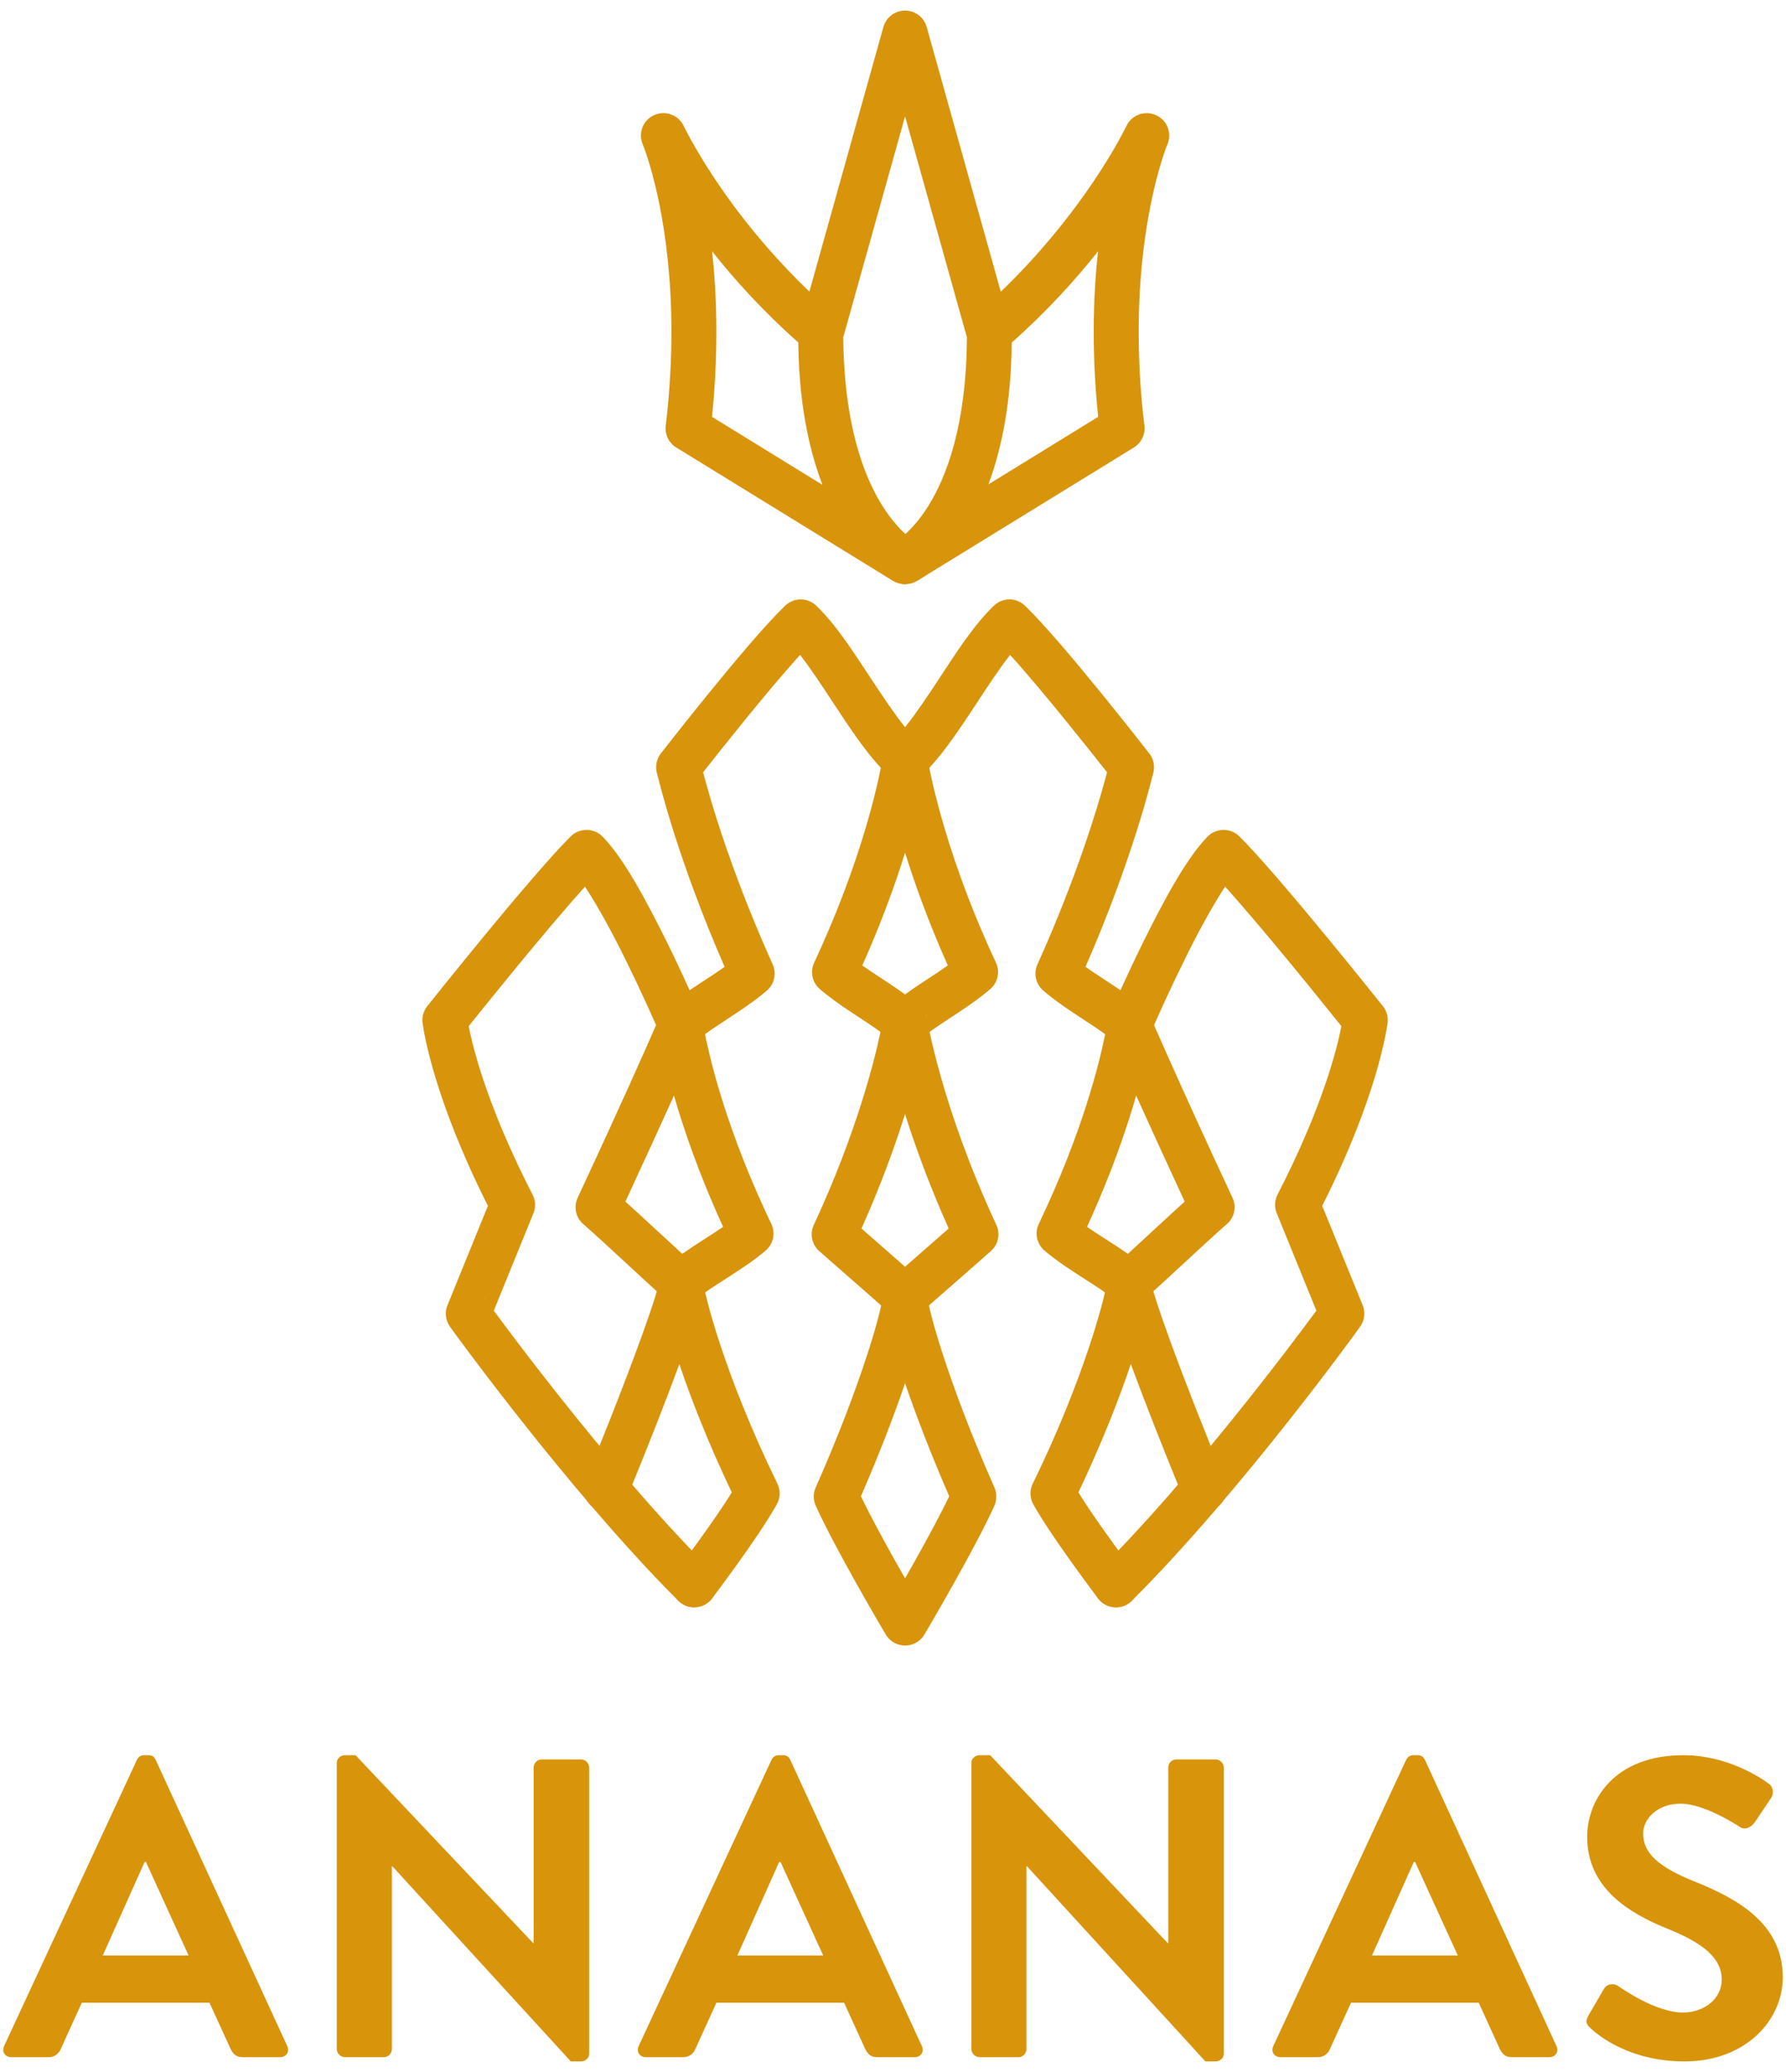
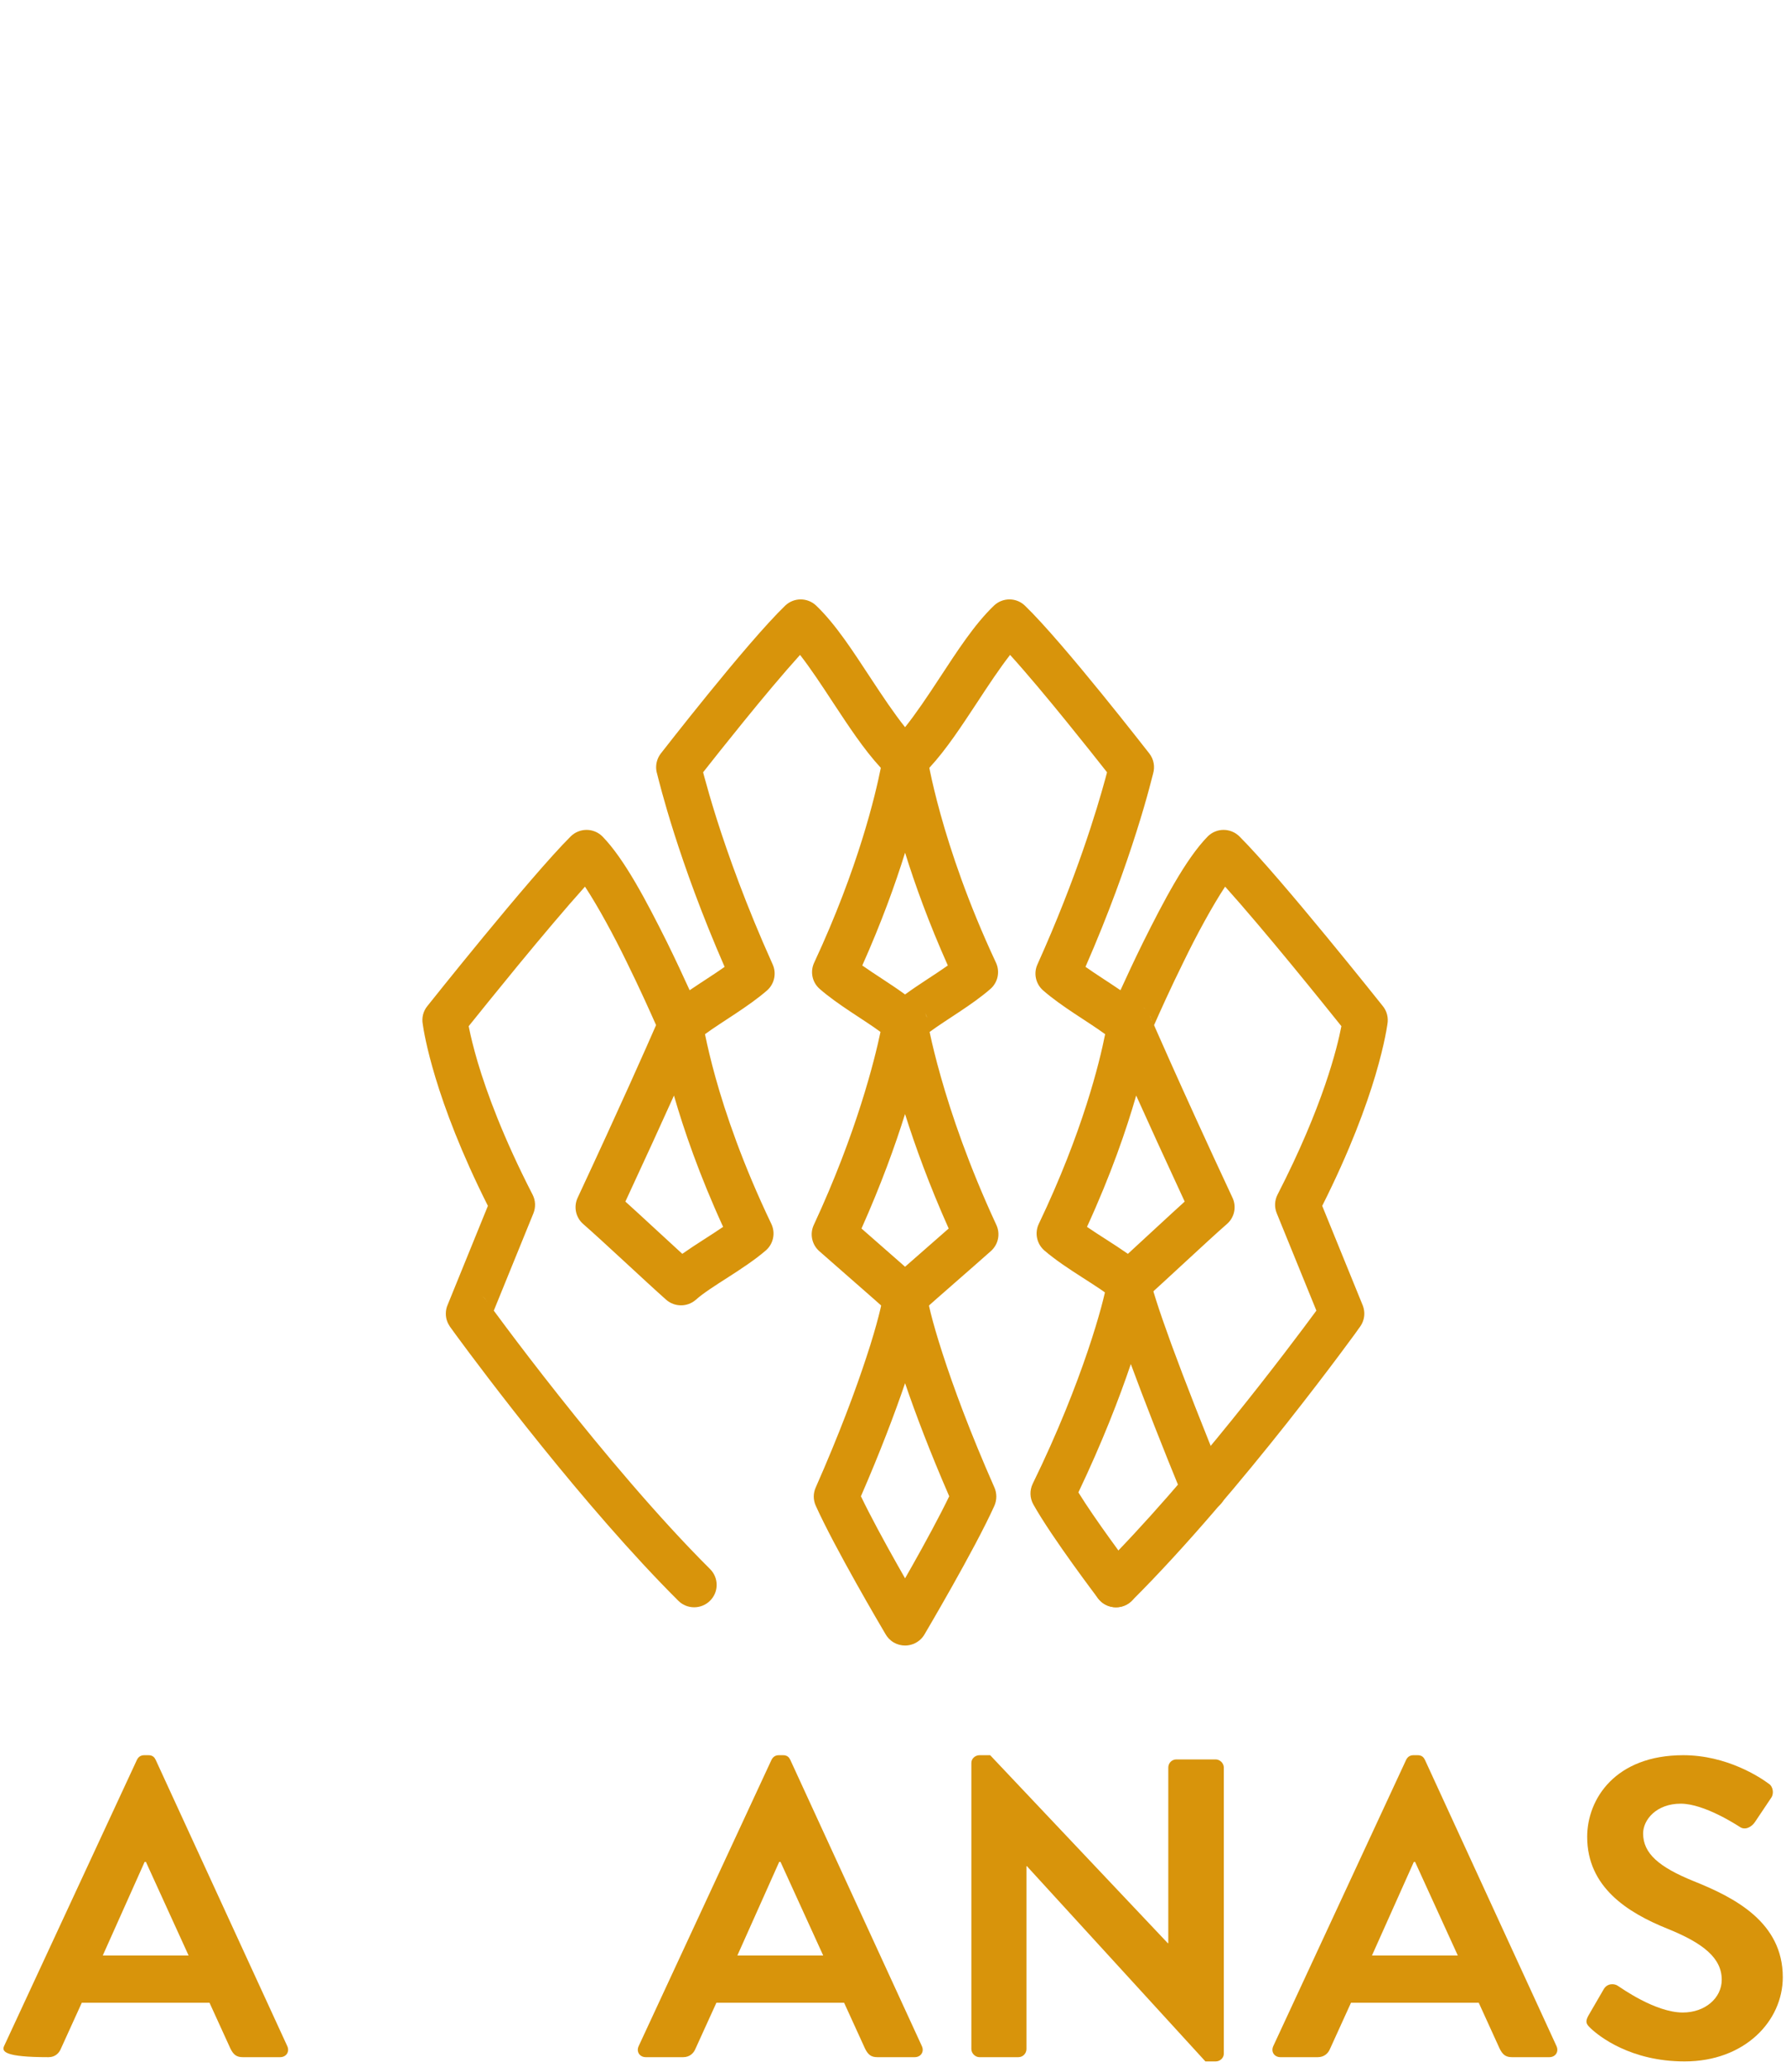
<svg xmlns="http://www.w3.org/2000/svg" width="50px" height="58px" viewBox="0 0 50 58" version="1.1">
  <g id="Share-Landing" stroke="none" stroke-width="1" fill="none" fill-rule="evenodd">
    <g id="SHARE-LANDING---Mastery" transform="translate(-15, -16)" fill="#D8940B">
      <g id="Mobile-Header" transform="translate(15, 16)">
        <g id="Logo-Copy">
          <g id="Group">
-             <path d="M5.28,54.739 L4.085,52.119 L4.049,52.119 L2.877,54.739 L5.28,54.739 Z M0.114,57.275 L3.833,49.263 C3.869,49.191 3.928,49.132 4.037,49.132 L4.156,49.132 C4.275,49.132 4.324,49.191 4.359,49.263 L8.042,57.275 C8.114,57.43 8.018,57.585 7.839,57.585 L6.799,57.585 C6.619,57.585 6.536,57.514 6.452,57.347 L5.865,56.061 L2.29,56.061 L1.705,57.347 C1.657,57.466 1.549,57.585 1.358,57.585 L0.318,57.585 C0.139,57.585 0.043,57.43 0.114,57.275 L0.114,57.275 Z" id="Fill-33" />
-             <path d="M9.428,49.346 C9.428,49.227 9.536,49.132 9.655,49.132 L9.954,49.132 L14.928,54.394 L14.94,54.394 L14.94,49.476 C14.94,49.357 15.036,49.25 15.168,49.25 L16.268,49.25 C16.387,49.25 16.494,49.357 16.494,49.476 L16.494,57.49 C16.494,57.609 16.387,57.704 16.268,57.704 L15.98,57.704 L10.982,52.239 L10.97,52.239 L10.97,57.358 C10.97,57.478 10.875,57.585 10.743,57.585 L9.655,57.585 C9.536,57.585 9.428,57.478 9.428,57.358 L9.428,49.346" id="Fill-34" />
+             <path d="M5.28,54.739 L4.085,52.119 L4.049,52.119 L2.877,54.739 L5.28,54.739 Z M0.114,57.275 L3.833,49.263 C3.869,49.191 3.928,49.132 4.037,49.132 L4.156,49.132 C4.275,49.132 4.324,49.191 4.359,49.263 L8.042,57.275 C8.114,57.43 8.018,57.585 7.839,57.585 L6.799,57.585 C6.619,57.585 6.536,57.514 6.452,57.347 L5.865,56.061 L2.29,56.061 L1.705,57.347 C1.657,57.466 1.549,57.585 1.358,57.585 C0.139,57.585 0.043,57.43 0.114,57.275 L0.114,57.275 Z" id="Fill-33" />
            <path d="M23.046,54.739 L21.851,52.119 L21.814,52.119 L20.643,54.739 L23.046,54.739 Z M17.88,57.275 L21.598,49.263 C21.635,49.191 21.695,49.132 21.803,49.132 L21.922,49.132 C22.041,49.132 22.09,49.191 22.125,49.263 L25.808,57.275 C25.88,57.43 25.784,57.585 25.605,57.585 L24.564,57.585 C24.385,57.585 24.302,57.514 24.218,57.347 L23.631,56.061 L20.056,56.061 L19.471,57.347 C19.423,57.466 19.316,57.585 19.124,57.585 L18.083,57.585 C17.904,57.585 17.808,57.43 17.88,57.275 L17.88,57.275 Z" id="Fill-35" />
            <path d="M27.194,49.346 C27.194,49.227 27.302,49.132 27.421,49.132 L27.72,49.132 L32.693,54.394 L32.707,54.394 L32.707,49.476 C32.707,49.357 32.802,49.25 32.933,49.25 L34.034,49.25 C34.153,49.25 34.261,49.357 34.261,49.476 L34.261,57.49 C34.261,57.609 34.153,57.704 34.034,57.704 L33.746,57.704 L28.749,52.239 L28.736,52.239 L28.736,57.358 C28.736,57.478 28.64,57.585 28.509,57.585 L27.421,57.585 C27.302,57.585 27.194,57.478 27.194,57.358 L27.194,49.346" id="Fill-36" />
            <path d="M40.812,54.739 L39.616,52.119 L39.581,52.119 L38.409,54.739 L40.812,54.739 Z M35.646,57.275 L39.365,49.263 C39.401,49.191 39.461,49.132 39.569,49.132 L39.688,49.132 C39.807,49.132 39.856,49.191 39.892,49.263 L43.575,57.275 C43.646,57.43 43.551,57.585 43.371,57.585 L42.331,57.585 C42.151,57.585 42.068,57.514 41.984,57.347 L41.398,56.061 L37.822,56.061 L37.237,57.347 C37.189,57.466 37.082,57.585 36.89,57.585 L35.849,57.585 C35.671,57.585 35.575,57.43 35.646,57.275 L35.646,57.275 Z" id="Fill-37" />
            <path d="M44.47,56.418 L44.899,55.679 C44.996,55.514 45.198,55.514 45.306,55.597 C45.366,55.632 46.335,56.335 47.111,56.335 C47.735,56.335 48.201,55.929 48.201,55.418 C48.201,54.811 47.685,54.394 46.681,53.989 C45.558,53.537 44.434,52.822 44.434,51.418 C44.434,50.357 45.223,49.132 47.124,49.132 C48.344,49.132 49.276,49.751 49.515,49.929 C49.635,50 49.671,50.203 49.587,50.322 L49.132,51.001 C49.037,51.144 48.858,51.239 48.714,51.144 C48.619,51.084 47.71,50.489 47.053,50.489 C46.37,50.489 46,50.941 46,51.322 C46,51.882 46.443,52.263 47.411,52.656 C48.571,53.12 49.91,53.811 49.91,55.346 C49.91,56.573 48.846,57.704 47.161,57.704 C45.653,57.704 44.768,57.002 44.53,56.775 C44.421,56.668 44.362,56.609 44.47,56.418" id="Fill-38" />
            <path d="M25.951,28.495 C25.945,28.474 25.94,28.452 25.934,28.431 C25.94,28.453 25.947,28.474 25.952,28.491 C25.954,28.5 25.956,28.51 25.956,28.518 C25.955,28.511 25.954,28.504 25.951,28.495 Z M32.234,28.546 C32.237,28.553 32.239,28.565 32.242,28.584 C32.239,28.571 32.237,28.558 32.234,28.546 Z M18.526,21.891 C18.506,21.869 18.487,21.844 18.472,21.82 C18.482,21.838 18.497,21.86 18.526,21.891 Z M25.338,27.837 C25.743,27.541 26.191,27.271 26.535,27.026 C25.998,25.823 25.612,24.75 25.338,23.869 C25.064,24.75 24.677,25.823 24.14,27.026 C24.485,27.271 24.932,27.541 25.338,27.837 Z M25.742,28.155 C25.735,28.147 25.727,28.141 25.719,28.135 C25.721,28.138 25.725,28.14 25.728,28.143 C25.733,28.146 25.738,28.151 25.742,28.155 Z M32.076,28.258 C32.054,28.235 32.03,28.213 32.004,28.194 C32.011,28.201 32.018,28.205 32.025,28.212 C32.029,28.215 32.034,28.22 32.038,28.224 L32.039,28.224 C32.041,28.225 32.041,28.226 32.042,28.226 C32.044,28.228 32.045,28.229 32.046,28.23 C32.056,28.239 32.065,28.248 32.076,28.258 Z M32.228,28.512 C32.216,28.471 32.201,28.441 32.187,28.417 C32.195,28.433 32.203,28.449 32.208,28.466 C32.208,28.466 32.21,28.467 32.21,28.468 C32.21,28.468 32.211,28.47 32.211,28.471 C32.211,28.473 32.212,28.476 32.213,28.477 C32.216,28.486 32.222,28.498 32.228,28.512 Z M25.958,28.532 C25.958,28.522 25.956,28.508 25.952,28.491 C25.94,28.432 25.921,28.391 25.903,28.361 C25.914,28.383 25.924,28.407 25.934,28.431 C25.932,28.429 25.931,28.428 25.93,28.426 C25.937,28.444 25.942,28.462 25.947,28.48 C25.948,28.485 25.95,28.49 25.951,28.495 C25.954,28.505 25.956,28.515 25.957,28.525 C25.956,28.523 25.956,28.521 25.956,28.518 C25.957,28.523 25.958,28.528 25.958,28.532 Z M32.243,28.59 C32.241,28.576 32.239,28.563 32.237,28.55 C32.232,28.531 32.225,28.508 32.215,28.484 C32.223,28.504 32.228,28.525 32.234,28.546 C32.237,28.558 32.239,28.571 32.242,28.584 L32.243,28.589 L32.243,28.59 Z M38.836,28.695 L38.835,28.695 L38.836,28.695 Z M25.066,29.201 C25.066,29.201 25.065,29.201 25.064,29.2 C25.064,29.2 25.065,29.201 25.066,29.201 Z M31.576,35.098 C32.048,34.666 32.692,34.064 33.166,33.635 C32.6,32.414 32.147,31.421 31.808,30.667 C31.535,31.618 31.102,32.88 30.431,34.343 C30.763,34.572 31.186,34.825 31.576,35.098 Z M19.101,35.098 C19.488,34.825 19.911,34.573 20.244,34.343 C19.575,32.882 19.142,31.619 18.868,30.667 C18.528,31.421 18.075,32.415 17.508,33.635 C17.984,34.064 18.627,34.666 19.101,35.098 Z M25.338,35.459 C25.727,35.117 26.183,34.72 26.559,34.389 C26.012,33.165 25.618,32.074 25.337,31.184 C25.058,32.075 24.664,33.166 24.118,34.389 C24.494,34.72 24.949,35.117 25.338,35.459 Z M13.47,36.258 C13.469,36.257 13.469,36.257 13.468,36.256 C13.469,36.257 13.469,36.257 13.47,36.258 Z M13.554,36.329 C13.572,36.346 13.589,36.364 13.605,36.383 C13.563,36.332 13.518,36.291 13.474,36.26 C13.502,36.28 13.53,36.303 13.554,36.329 Z M13.642,36.436 C13.631,36.42 13.621,36.404 13.609,36.39 C13.62,36.402 13.629,36.416 13.638,36.429 C13.638,36.43 13.638,36.43 13.638,36.43 C13.639,36.431 13.64,36.434 13.641,36.435 C13.641,36.435 13.641,36.436 13.642,36.436 Z M30.799,44.808 C30.551,44.564 30.551,44.166 30.799,43.922 C33.305,41.428 36.106,37.704 36.853,36.687 L35.743,33.961 C35.674,33.794 35.682,33.603 35.765,33.441 C37.041,30.959 37.438,29.322 37.553,28.725 C37.29,28.397 36.76,27.737 36.162,27.01 C35.536,26.249 34.829,25.409 34.298,24.819 C33.941,25.36 33.497,26.175 33.139,26.915 C32.771,27.658 32.463,28.346 32.309,28.695 C32.319,28.72 32.331,28.746 32.343,28.776 C32.439,28.994 32.582,29.319 32.774,29.747 C33.158,30.604 33.732,31.875 34.505,33.529 C34.623,33.781 34.559,34.082 34.347,34.264 C33.824,34.719 32.585,35.889 32.027,36.382 C31.788,36.591 31.433,36.592 31.195,36.383 C30.774,36.006 29.862,35.543 29.233,35 C29.023,34.813 28.961,34.513 29.081,34.26 C30.312,31.685 30.785,29.725 30.939,28.949 C30.453,28.593 29.726,28.183 29.198,27.72 C28.994,27.538 28.931,27.246 29.043,26.998 C30.141,24.561 30.716,22.636 30.945,21.795 C30.963,21.727 30.979,21.669 30.992,21.618 C30.759,21.322 30.336,20.787 29.858,20.199 C29.337,19.556 28.74,18.841 28.278,18.332 C27.988,18.704 27.67,19.183 27.349,19.674 C26.927,20.312 26.501,20.97 26.017,21.494 C26.023,21.528 26.03,21.564 26.039,21.602 C26.095,21.876 26.189,22.28 26.33,22.79 C26.614,23.812 27.094,25.261 27.883,26.948 C27.999,27.199 27.938,27.494 27.733,27.678 C27.213,28.133 26.502,28.535 26.025,28.887 C26.029,28.908 26.034,28.93 26.039,28.953 C26.098,29.229 26.195,29.635 26.34,30.145 C26.629,31.167 27.115,32.611 27.894,34.29 C28.01,34.541 27.948,34.835 27.742,35.019 C27.2,35.502 26.284,36.293 25.759,36.764 C25.52,36.976 25.156,36.977 24.917,36.764 C24.392,36.293 23.477,35.502 22.932,35.019 C22.728,34.836 22.666,34.539 22.782,34.29 C23.983,31.707 24.488,29.658 24.65,28.886 C24.173,28.534 23.462,28.133 22.943,27.678 C22.736,27.494 22.676,27.199 22.793,26.948 C24.03,24.293 24.508,22.25 24.659,21.494 C24.175,20.97 23.748,20.312 23.326,19.674 C23.005,19.183 22.688,18.704 22.398,18.332 C21.937,18.841 21.339,19.556 20.818,20.199 C20.34,20.787 19.917,21.321 19.684,21.618 C19.694,21.657 19.705,21.7 19.718,21.747 C19.791,22.018 19.904,22.415 20.062,22.917 C20.381,23.921 20.886,25.341 21.632,26.998 C21.743,27.246 21.681,27.539 21.478,27.721 C20.948,28.183 20.223,28.593 19.737,28.949 C19.741,28.967 19.744,28.984 19.748,29.003 C19.803,29.27 19.893,29.665 20.032,30.165 C20.311,31.165 20.794,32.589 21.594,34.26 C21.715,34.513 21.653,34.814 21.443,35 C20.813,35.543 19.902,36.006 19.481,36.383 C19.243,36.592 18.886,36.591 18.649,36.382 C18.091,35.889 16.852,34.719 16.328,34.264 C16.117,34.082 16.054,33.781 16.171,33.529 C17.378,30.942 18.113,29.277 18.367,28.695 C18.212,28.346 17.905,27.659 17.538,26.915 C17.178,26.175 16.734,25.36 16.377,24.819 C15.846,25.409 15.14,26.249 14.513,27.01 C13.915,27.738 13.385,28.397 13.121,28.725 C13.125,28.744 13.129,28.764 13.133,28.784 C13.176,28.997 13.251,29.318 13.376,29.741 C13.629,30.587 14.086,31.839 14.91,33.441 C14.994,33.603 15.001,33.794 14.934,33.961 L13.824,36.688 C13.915,36.813 14.037,36.977 14.184,37.172 C14.542,37.65 15.05,38.318 15.651,39.075 C16.85,40.59 18.422,42.472 19.879,43.922 C20.125,44.168 20.125,44.564 19.878,44.808 C19.632,45.053 19.234,45.053 18.989,44.808 C16.362,42.191 13.502,38.373 12.771,37.377 C12.679,37.251 12.637,37.192 12.598,37.138 C12.589,37.123 12.579,37.109 12.571,37.094 C12.566,37.089 12.561,37.08 12.549,37.055 C12.543,37.042 12.536,37.03 12.531,37.017 C12.53,37.014 12.529,37.01 12.526,37.007 L12.526,37.005 C12.524,36.995 12.52,36.986 12.516,36.977 C12.509,36.959 12.499,36.934 12.491,36.887 C12.484,36.845 12.48,36.805 12.481,36.771 C12.481,36.683 12.499,36.595 12.536,36.516 L13.659,33.755 C12.145,30.745 11.866,28.888 11.835,28.666 C11.803,28.492 11.846,28.309 11.961,28.166 C11.972,28.153 14.821,24.567 15.975,23.415 C16.221,23.17 16.618,23.169 16.864,23.413 C17.484,24.046 18.109,25.247 18.667,26.363 C18.916,26.869 19.139,27.349 19.307,27.719 C19.651,27.485 20.002,27.267 20.286,27.065 C18.984,24.084 18.461,21.914 18.396,21.66 C18.386,21.627 18.379,21.595 18.374,21.56 C18.352,21.395 18.397,21.225 18.5,21.092 C18.513,21.078 20.893,18.005 21.979,16.956 C22.221,16.721 22.604,16.72 22.849,16.952 C23.408,17.488 23.888,18.244 24.379,18.988 C24.705,19.484 25.032,19.974 25.338,20.356 C25.644,19.974 25.972,19.484 26.297,18.988 C26.787,18.244 27.268,17.488 27.827,16.952 C28.071,16.72 28.455,16.721 28.696,16.956 C29.782,18.005 32.162,21.078 32.176,21.092 C32.305,21.258 32.337,21.468 32.281,21.657 L32.281,21.659 C32.276,21.676 32.269,21.703 32.259,21.742 C32.241,21.816 32.211,21.927 32.173,22.071 C32.096,22.359 31.978,22.773 31.812,23.295 C31.51,24.246 31.052,25.548 30.389,27.064 C30.674,27.266 31.025,27.485 31.368,27.719 C31.537,27.349 31.759,26.869 32.009,26.363 C32.566,25.247 33.192,24.046 33.812,23.413 C34.059,23.169 34.454,23.17 34.7,23.415 C35.855,24.567 38.704,28.153 38.715,28.166 C38.828,28.306 38.871,28.486 38.843,28.658 C38.843,28.659 38.842,28.661 38.841,28.665 C38.841,28.667 38.841,28.669 38.841,28.672 C38.839,28.687 38.835,28.714 38.829,28.746 C38.819,28.813 38.801,28.91 38.776,29.033 C38.726,29.28 38.641,29.639 38.506,30.097 C38.246,30.969 37.795,32.207 37.016,33.755 L38.146,36.53 C38.15,36.54 38.154,36.55 38.158,36.561 C38.199,36.678 38.206,36.801 38.177,36.917 C38.176,36.922 38.174,36.929 38.173,36.934 C38.153,37.008 38.119,37.078 38.073,37.142 C38.064,37.154 38.054,37.169 38.039,37.188 C38.013,37.227 37.975,37.279 37.926,37.347 C37.827,37.483 37.684,37.677 37.503,37.918 C37.142,38.402 36.629,39.074 36.023,39.842 C34.807,41.377 33.217,43.284 31.687,44.808 L31.689,44.808 C31.565,44.932 31.403,44.992 31.243,44.992 C31.08,44.992 30.921,44.932 30.799,44.808 L30.799,44.808 Z" id="Fill-39" />
            <path d="M30.74,44.743 C30.732,44.728 29.456,43.055 28.927,42.109 C28.828,41.931 28.823,41.716 28.912,41.532 C30.329,38.635 30.914,36.384 30.976,35.959 C30.979,35.935 30.979,35.935 30.979,35.935 C30.997,35.597 31.282,35.334 31.622,35.342 C31.952,35.349 32.217,35.61 32.237,35.935 C32.237,35.936 32.237,35.938 32.237,35.94 C32.239,35.956 32.247,35.99 32.258,36.033 C32.281,36.119 32.316,36.244 32.366,36.396 C32.463,36.704 32.61,37.125 32.793,37.629 C33.163,38.637 33.686,39.976 34.289,41.446 C34.421,41.767 34.267,42.133 33.945,42.263 C33.623,42.394 33.256,42.241 33.124,41.92 C32.539,40.495 32.031,39.195 31.658,38.183 C31.334,39.143 30.857,40.375 30.19,41.776 C30.421,42.151 30.757,42.635 31.053,43.046 C31.429,43.57 31.744,43.987 31.745,43.988 C31.954,44.264 31.899,44.656 31.621,44.865 C31.508,44.951 31.375,44.992 31.243,44.992 C31.053,44.992 30.863,44.906 30.74,44.743" id="Fill-40" />
            <path d="M25.122,43.801 C25.197,43.933 25.269,44.06 25.338,44.181 C25.406,44.06 25.479,43.933 25.554,43.801 C25.907,43.174 26.311,42.43 26.574,41.884 C26.036,40.646 25.631,39.577 25.338,38.719 C25.045,39.577 24.64,40.647 24.102,41.884 C24.364,42.43 24.768,43.174 25.122,43.801 Z M25.338,46.062 C25.229,46.062 25.119,46.034 25.019,45.976 C24.915,45.914 24.837,45.829 24.784,45.732 C24.646,45.499 23.371,43.332 22.837,42.148 C22.764,41.986 22.763,41.801 22.836,41.639 C23.494,40.149 23.958,38.9 24.26,37.976 C24.562,37.066 24.705,36.423 24.709,36.329 C24.723,35.993 25,35.726 25.339,35.726 C25.677,35.726 25.954,35.993 25.966,36.33 L25.967,36.33 C25.967,36.332 25.968,36.34 25.969,36.35 C25.972,36.372 25.977,36.401 25.985,36.441 C26,36.521 26.025,36.632 26.059,36.769 C26.128,37.043 26.236,37.422 26.387,37.887 C26.688,38.819 27.16,40.101 27.84,41.64 C27.91,41.801 27.91,41.986 27.839,42.149 C27.275,43.398 25.886,45.741 25.881,45.752 C25.813,45.868 25.715,45.952 25.602,46.004 C25.599,46.004 25.598,46.005 25.597,46.006 C25.593,46.007 25.59,46.01 25.585,46.012 C25.582,46.012 25.579,46.014 25.576,46.016 C25.574,46.016 25.571,46.018 25.569,46.018 C25.564,46.02 25.559,46.021 25.556,46.023 C25.555,46.023 25.554,46.023 25.553,46.024 C25.484,46.049 25.411,46.062 25.339,46.062 C25.338,46.062 25.338,46.062 25.338,46.062 L25.338,46.062 Z" id="Fill-41" />
-             <path d="M19.054,44.865 C18.777,44.656 18.722,44.264 18.931,43.988 C18.932,43.987 19.248,43.57 19.624,43.046 C19.92,42.635 20.254,42.151 20.487,41.777 C19.82,40.376 19.342,39.146 19.019,38.185 C18.646,39.197 18.138,40.499 17.553,41.92 L17.554,41.92 C17.422,42.241 17.054,42.394 16.732,42.263 C16.41,42.133 16.256,41.766 16.388,41.445 C17.264,39.316 17.97,37.448 18.282,36.489 C18.374,36.212 18.432,35.987 18.44,35.94 C18.455,35.614 18.723,35.35 19.054,35.343 C19.393,35.335 19.679,35.599 19.697,35.936 C19.697,35.936 19.697,35.937 19.7,35.961 C19.704,35.985 19.71,36.021 19.718,36.064 C19.737,36.152 19.764,36.275 19.803,36.425 C19.878,36.724 19.995,37.134 20.161,37.634 C20.49,38.632 21.009,39.983 21.764,41.532 C21.854,41.716 21.847,41.932 21.748,42.109 C21.22,43.055 19.944,44.728 19.936,44.743 C19.812,44.906 19.623,44.992 19.432,44.992 C19.301,44.992 19.168,44.951 19.054,44.865" id="Fill-42" />
-             <path d="M27.67,13.56 C28.036,12.583 28.309,11.287 28.324,9.59 C29.303,8.722 30.105,7.837 30.74,7.035 C30.667,7.701 30.619,8.455 30.619,9.29 C30.619,10.022 30.656,10.816 30.744,11.668 L27.67,13.56 Z M25.347,14.948 C24.793,14.441 23.639,12.988 23.607,9.441 L25.338,3.256 L27.069,9.442 C27.055,11.91 26.497,13.351 25.984,14.17 C25.748,14.546 25.519,14.793 25.347,14.948 Z M24.697,16.049 C24.707,16.057 24.717,16.065 24.726,16.073 C24.717,16.065 24.707,16.057 24.697,16.049 Z M24.599,15.967 C24.611,15.977 24.623,15.988 24.635,15.998 C24.623,15.988 24.611,15.977 24.599,15.967 Z M24.495,15.874 C24.509,15.886 24.523,15.899 24.535,15.91 C24.523,15.899 24.509,15.886 24.495,15.874 Z M24.8,16.129 C24.803,16.131 24.805,16.133 24.807,16.134 C24.805,16.133 24.803,16.131 24.8,16.129 Z M24.273,15.649 C24.286,15.664 24.301,15.679 24.313,15.693 C24.301,15.679 24.286,15.665 24.273,15.649 Z M24.153,15.516 C24.168,15.532 24.181,15.548 24.195,15.564 C24.181,15.548 24.168,15.532 24.153,15.516 Z M24.03,15.368 C24.044,15.385 24.057,15.401 24.071,15.418 C24.057,15.401 24.044,15.385 24.03,15.368 Z M23.905,15.205 C23.916,15.222 23.93,15.239 23.943,15.256 C23.93,15.239 23.916,15.222 23.905,15.205 Z M23.777,15.027 C23.788,15.044 23.801,15.059 23.811,15.076 C23.801,15.059 23.788,15.044 23.777,15.027 Z M23.649,14.832 C23.659,14.847 23.668,14.86 23.678,14.876 C23.668,14.86 23.659,14.847 23.649,14.832 Z M23.522,14.621 C23.528,14.63 23.534,14.64 23.539,14.649 C23.534,14.64 23.528,14.63 23.522,14.621 Z M24.387,15.768 C24.401,15.783 24.414,15.796 24.428,15.808 C24.414,15.796 24.401,15.783 24.387,15.768 Z M19.935,7.033 C20.569,7.837 21.373,8.722 22.351,9.59 C22.351,9.513 22.348,9.437 22.348,9.359 C22.341,11.172 22.632,12.546 23.025,13.572 L19.932,11.668 C20.02,10.816 20.055,10.02 20.055,9.288 C20.055,8.454 20.008,7.701 19.935,7.033 Z M32.36,3.222 C32.046,3.083 31.679,3.218 31.534,3.529 C31.534,3.529 31.511,3.576 31.455,3.684 C31.165,4.245 30.057,6.208 28.017,8.166 L25.943,0.755 C25.867,0.482 25.621,0.297 25.338,0.297 C25.054,0.297 24.808,0.482 24.731,0.755 L22.659,8.164 C21.8,7.338 21.101,6.513 20.565,5.792 C20.074,5.132 19.715,4.558 19.48,4.154 C19.362,3.952 19.276,3.793 19.221,3.684 C19.164,3.577 19.143,3.529 19.142,3.529 C18.996,3.218 18.63,3.083 18.315,3.221 C18.003,3.36 17.858,3.723 17.993,4.038 C17.993,4.038 18,4.054 18.021,4.108 C18.162,4.484 18.797,6.326 18.797,9.288 C18.797,10.086 18.751,10.966 18.638,11.919 C18.609,12.16 18.723,12.398 18.932,12.526 L24.88,16.186 C24.965,16.244 25.022,16.274 25.044,16.283 C25.092,16.309 25.144,16.326 25.197,16.338 C25.242,16.351 25.29,16.358 25.337,16.358 C25.356,16.358 25.375,16.352 25.392,16.351 C25.415,16.349 25.438,16.345 25.462,16.341 C25.421,16.349 25.379,16.355 25.337,16.355 C25.291,16.355 25.247,16.349 25.204,16.339 C25.248,16.349 25.292,16.355 25.337,16.355 C25.403,16.355 25.468,16.341 25.532,16.32 C25.515,16.327 25.497,16.334 25.48,16.339 C25.489,16.335 25.5,16.336 25.509,16.334 C25.519,16.332 25.528,16.325 25.539,16.322 C25.555,16.316 25.569,16.308 25.585,16.301 C25.594,16.297 25.604,16.295 25.613,16.291 C25.642,16.282 25.727,16.238 25.852,16.151 L31.744,12.526 C31.952,12.398 32.067,12.16 32.038,11.918 C31.923,10.966 31.878,10.087 31.878,9.29 C31.878,7.596 32.087,6.269 32.29,5.371 C32.392,4.922 32.494,4.583 32.568,4.358 C32.605,4.245 32.636,4.162 32.655,4.107 C32.676,4.055 32.684,4.038 32.684,4.038 C32.818,3.723 32.673,3.361 32.36,3.222 L32.36,3.222 Z" id="Fill-43" />
          </g>
        </g>
      </g>
    </g>
  </g>
</svg>